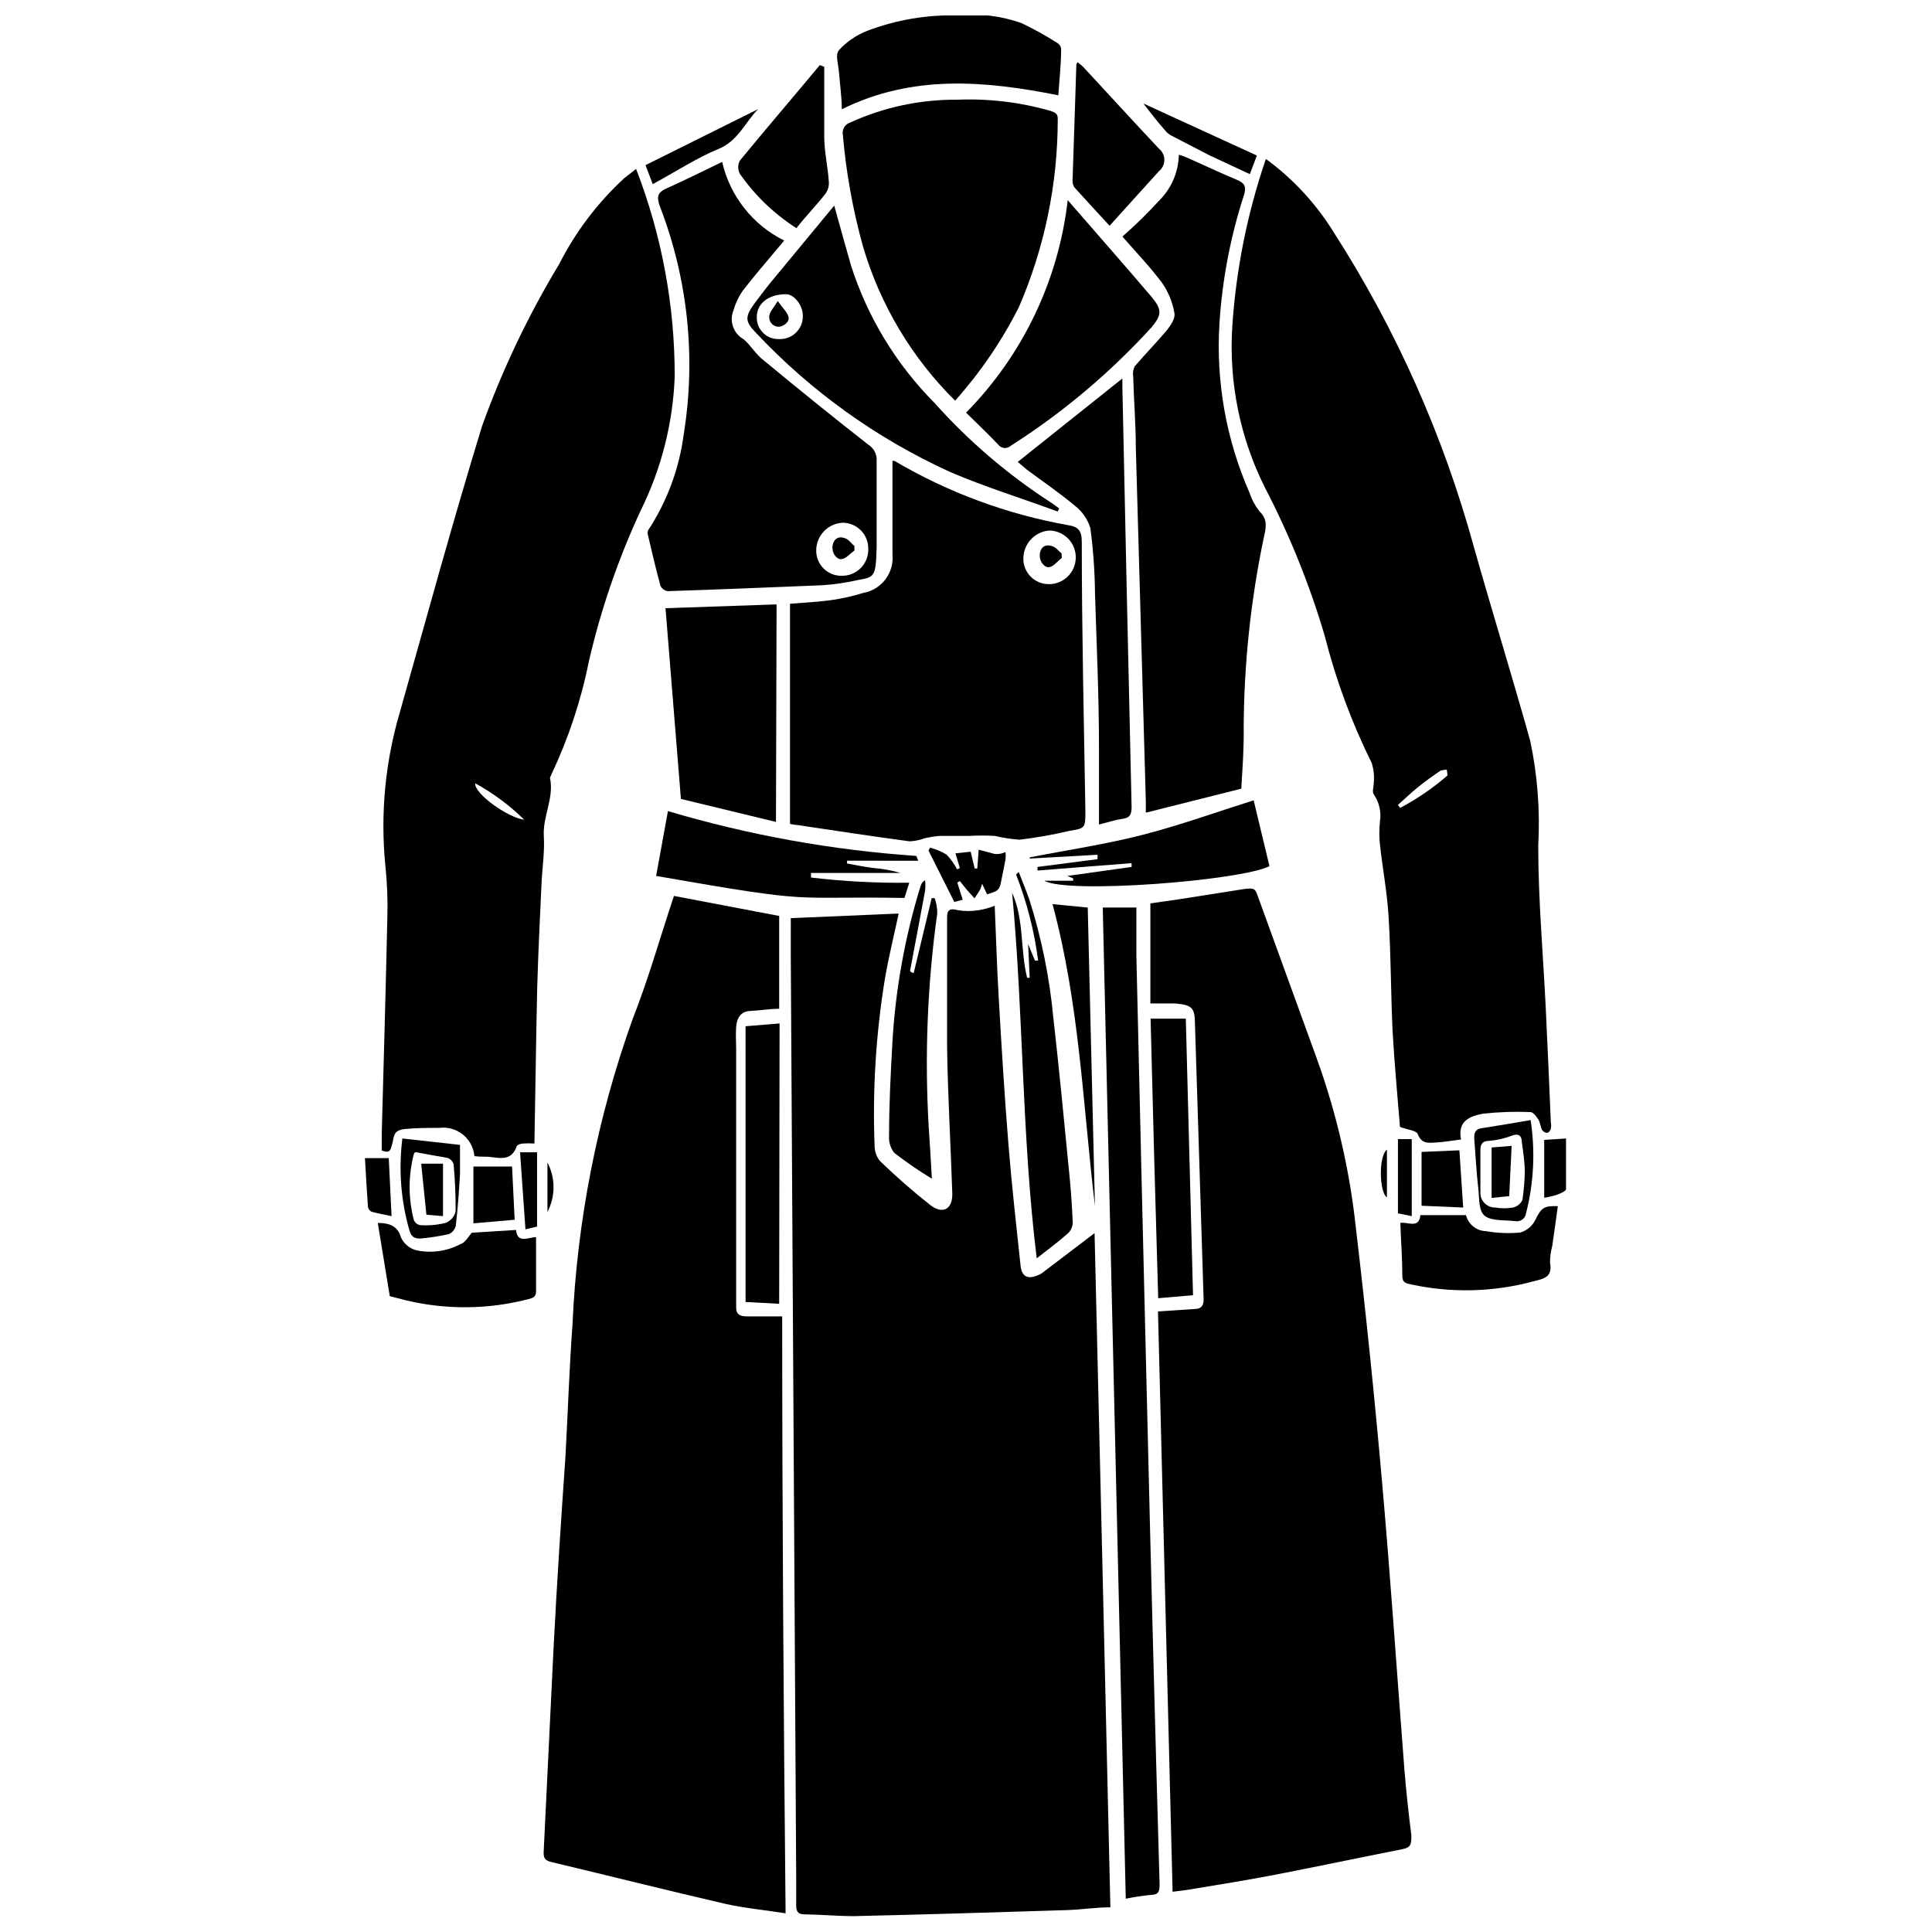
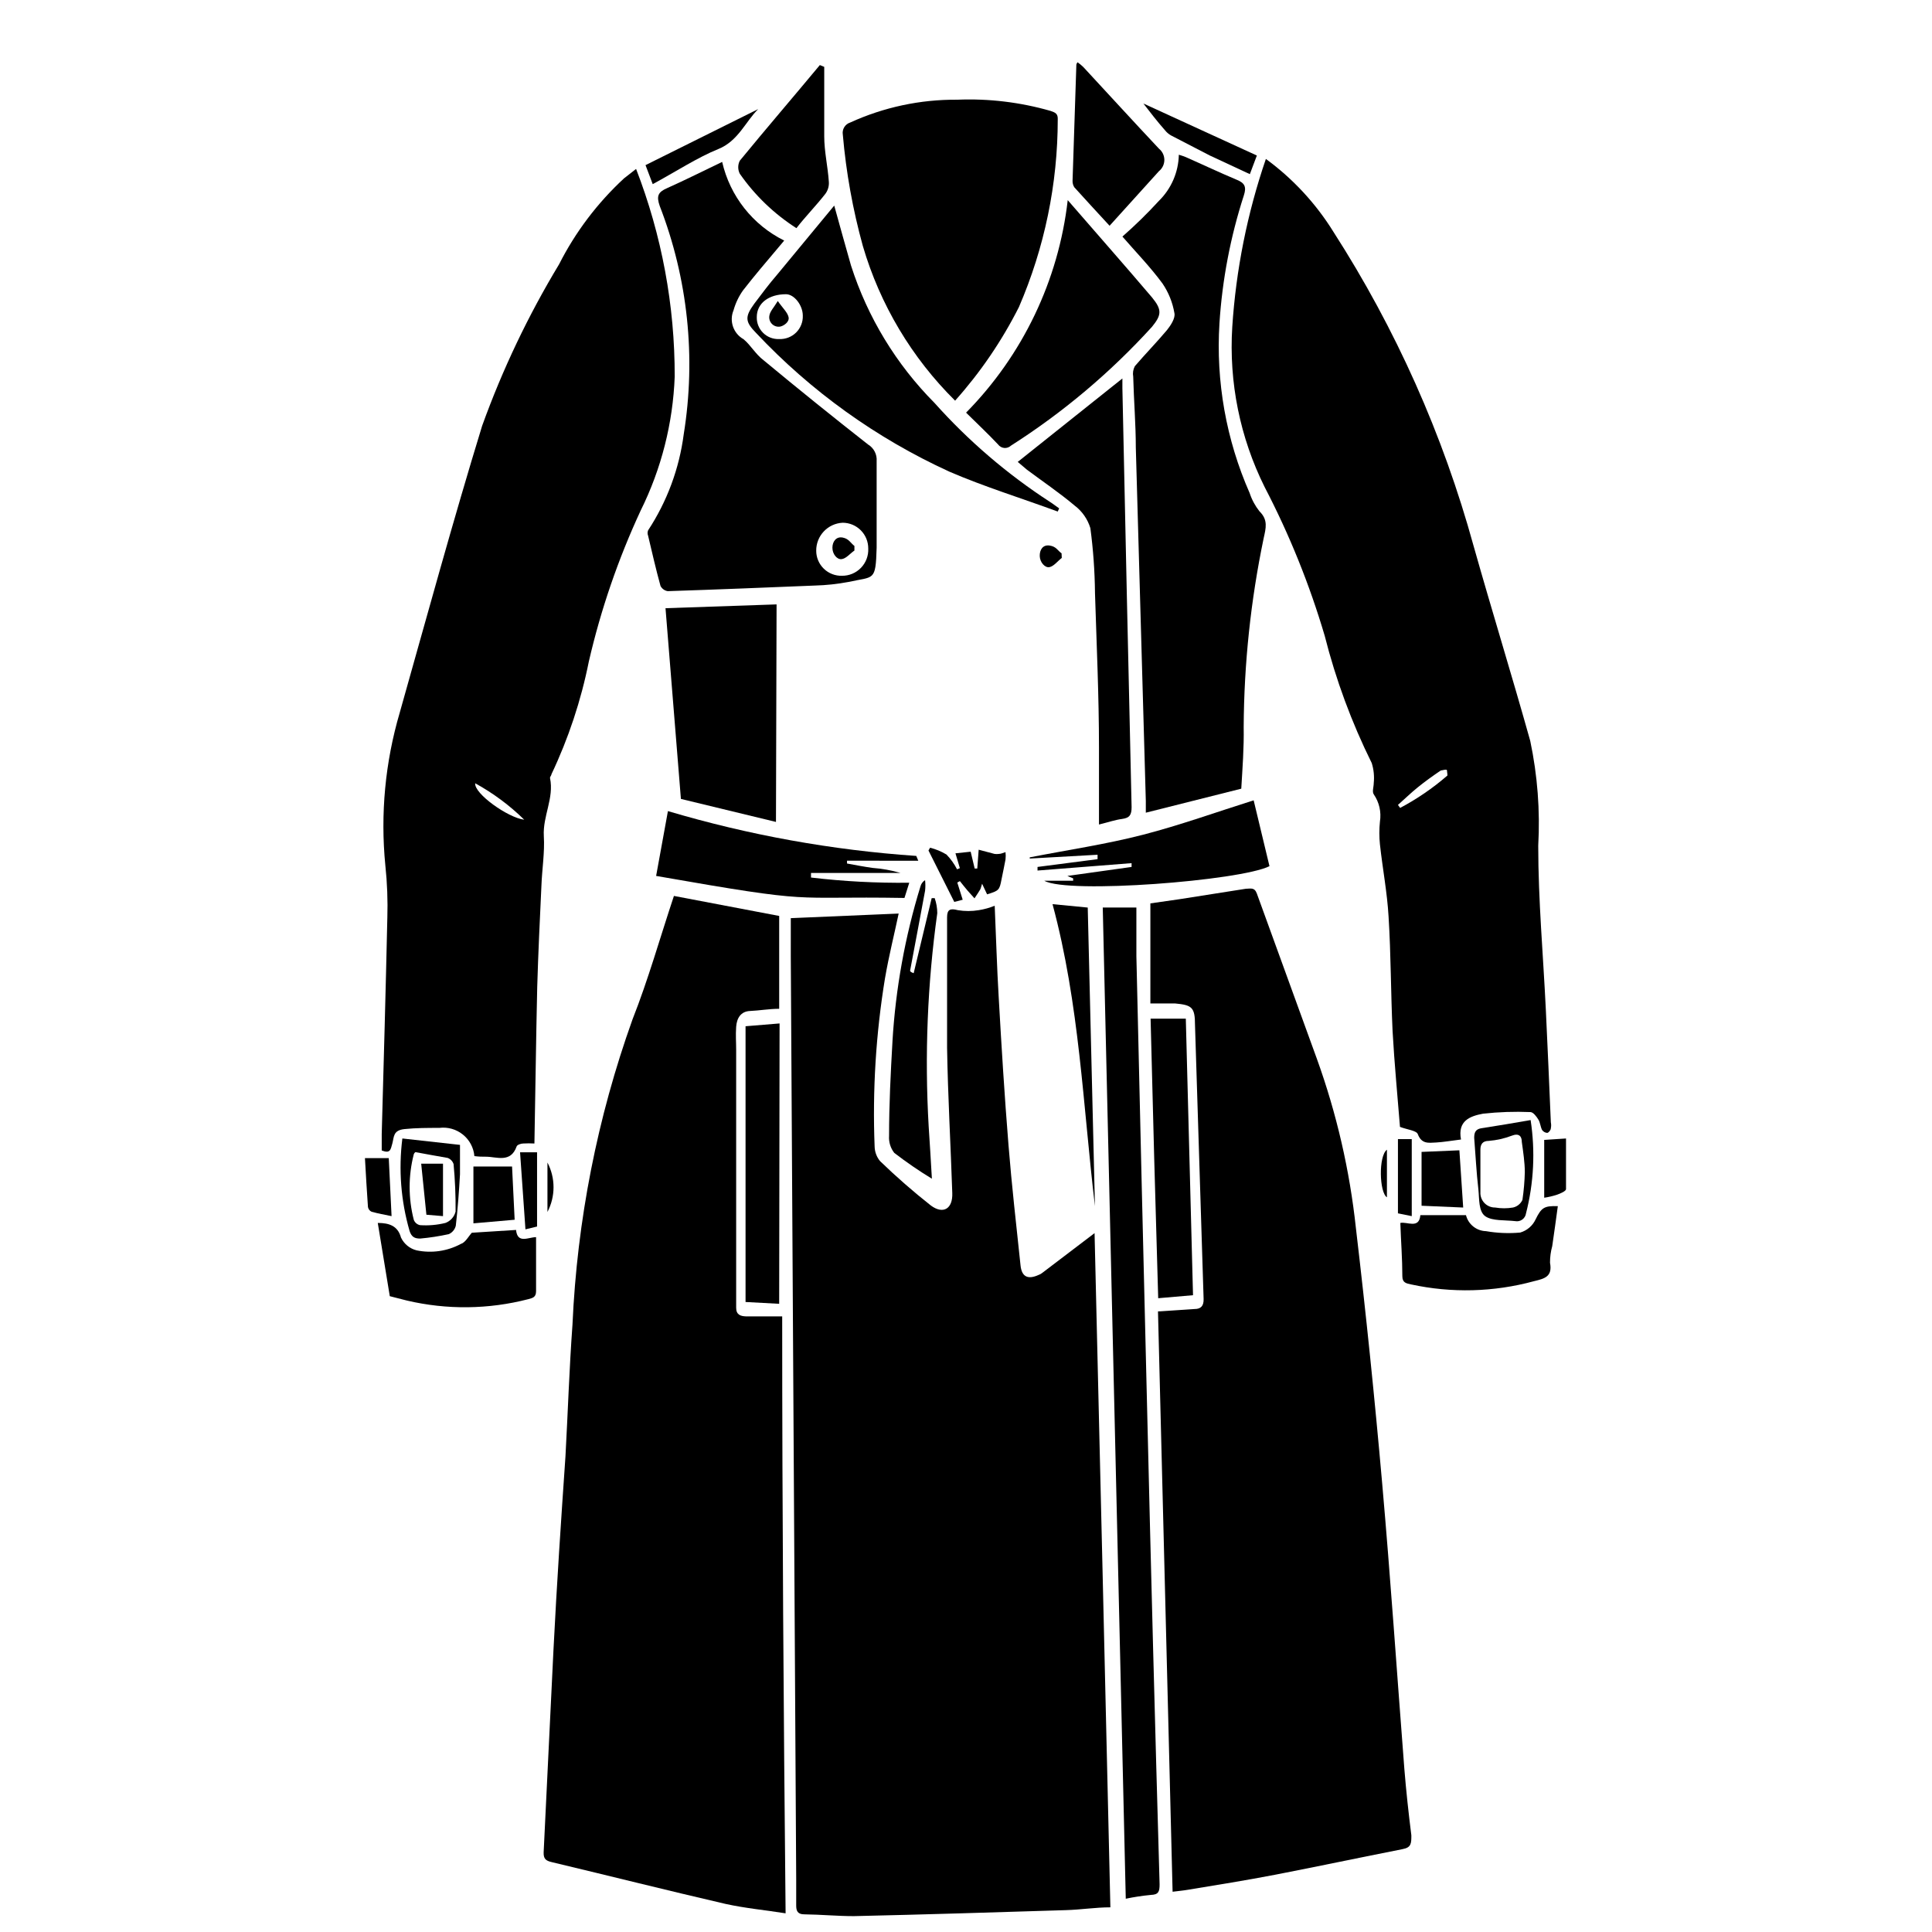
<svg xmlns="http://www.w3.org/2000/svg" width="800px" height="800px" version="1.1" viewBox="144 144 512 512">
  <defs>
    <clipPath id="c">
      <path d="m365 148.09h61v24.906h-61z" />
    </clipPath>
    <clipPath id="b">
      <path d="m353 384h86v267.9h-86z" />
    </clipPath>
    <clipPath id="a">
      <path d="m288 381h65v270.9h-65z" />
    </clipPath>
  </defs>
  <path d="m397.11 250.18c-11.492-11.371-19.902-25.477-24.449-40.992-2.664-9.645-4.441-19.516-5.305-29.488-0.25-1.418 0.59-2.801 1.965-3.234 8.902-4.062 18.586-6.125 28.371-6.043 8.344-0.34 16.688 0.664 24.715 2.969 1.273 0.426 1.961 0.742 1.91 2.227h-0.004c0 17.109-3.5 34.039-10.285 49.746-4.531 8.977-10.219 17.32-16.918 24.816z" />
  <g clip-path="url(#c)">
-     <path d="m367.09 172.96c0-3.234-0.477-6.203-0.688-9.176-0.211-2.969-1.168-5.305 0-6.574 2.062-2.219 4.602-3.941 7.426-5.039 7.664-2.918 15.824-4.305 24.023-4.082 5.723-0.594 11.504 0.113 16.918 2.066 3.289 1.566 6.477 3.336 9.543 5.305 0.488 0.332 0.812 0.852 0.902 1.434 0 4.137-0.477 8.219-0.742 12.355-19.25-3.82-38.555-5.621-57.383 3.711z" />
-   </g>
+     </g>
  <path d="m365.08 198.48c1.484 5.305 2.918 10.605 4.453 15.91v-0.004c4.394 13.707 11.973 26.172 22.113 36.383 8.977 10.051 19.25 18.859 30.547 26.199 0.848 0.531 1.645 1.168 2.492 1.75l-0.371 0.848c-9.652-3.555-19.465-6.574-28.797-10.605v-0.004c-19.25-8.812-36.613-21.273-51.121-36.695-2.969-3.023-3.023-4.297-0.531-7.742 1.961-2.598 3.977-5.305 6.047-7.691zm-14.582 35.371h-0.004c1.672 0.074 3.301-0.555 4.488-1.73 1.188-1.18 1.832-2.801 1.77-4.473 0-2.758-2.281-5.676-4.453-5.676-4.562 0-7.742 2.387-7.742 6.047-0.047 1.578 0.566 3.106 1.695 4.211 1.125 1.109 2.664 1.695 4.242 1.621z" />
  <path d="m426.96 197.04c7.848 9.07 15.168 17.34 22.328 25.773 2.703 3.289 2.547 4.668 0 7.797-11.012 12.109-23.586 22.703-37.387 31.5-0.477 0.445-1.121 0.664-1.77 0.605-0.648-0.062-1.242-0.398-1.625-0.922-2.652-2.812-5.305-5.305-8.484-8.434h-0.004c15.02-15.238 24.504-35.066 26.941-56.32z" />
  <path d="m362.43 161.72v18.402c0 4.031 0.953 8.008 1.219 12.039 0.09 1.133-0.23 2.262-0.902 3.184-2.441 3.129-5.305 6.047-7.691 9.121h0.004c-5.902-3.777-11.004-8.68-15.008-14.426-0.551-1.086-0.551-2.363 0-3.449 7-8.539 14.211-16.918 21.215-25.348z" />
  <path d="m438.05 203.83c-3.555-3.871-6.469-7-9.332-10.184h-0.004c-0.324-0.504-0.488-1.098-0.477-1.695 0.316-10.234 0.688-20.523 1.008-30.758 0 0 0-0.316 0.316-0.688v-0.004c0.547 0.383 1.062 0.809 1.539 1.273 6.684 7.211 13.312 14.477 20.047 21.637 0.898 0.723 1.418 1.816 1.418 2.969 0 1.152-0.52 2.246-1.418 2.969z" />
  <path d="m317.88 376.13 3.129-17.184v0.004c21.434 6.363 43.504 10.348 65.812 11.879 0 0 0.316 0.742 0.531 1.273l-18.883-0.004v0.742c2.281 0.426 4.508 0.848 6.789 1.168 2.496 0.184 4.969 0.629 7.371 1.328h-23.703v1.219c8.641 1.023 17.336 1.484 26.039 1.379l-1.273 4.031c-31.5-0.531-22.223 1.801-65.812-5.836z" />
-   <path d="m413.97 375.07c0.953 2.492 2.016 4.984 2.863 7.477 3.211 10.141 5.324 20.594 6.312 31.184 1.484 13.098 2.758 26.25 4.031 39.352 0.531 4.984 0.902 9.969 1.113 14.957v-0.004c-0.035 1.094-0.516 2.129-1.328 2.863-2.598 2.281-5.305 4.297-8.219 6.574-3.977-32.398-3.5-64.75-6.523-96.887 3.234 7.16 2.121 15.113 3.977 22.539h0.688l-0.426-8.961 1.805 4.402h0.848l0.004-0.004c-1.016-7.809-2.973-15.465-5.836-22.805z" />
  <path d="m420.76 377.41h7.637v-0.637l-1.539-0.637 17.023-2.387v-1.008l-24.926 1.961v-0.953l15.91-2.066v-1.168l-17.977 1.008v-0.316c10.023-1.961 20.152-3.445 30.016-5.992 9.863-2.547 19.57-6.047 29.328-9.121l4.191 17.449c-7.691 3.867-53.461 7.422-59.664 3.867z" />
  <path d="m390.96 456.37c-3.445-2.098-6.773-4.383-9.969-6.84-1.004-1.281-1.492-2.887-1.379-4.508 0-8.324 0.426-16.707 0.902-25.031h-0.004c0.828-13.949 3.32-27.746 7.426-41.102 0.18-0.684 0.617-1.273 1.219-1.645 0.105 0.934 0.105 1.879 0 2.812-1.273 7-2.652 14.055-3.977 21.215 0 0 0 0.316 0.953 0.637l4.773-19.887h0.797v-0.004c0.449 1.277 0.684 2.625 0.688 3.977-2.613 18.742-3.375 37.695-2.277 56.586 0.266 4.246 0.582 8.805 0.848 13.789z" />
  <path d="m405.59 381.01-1.324-2.812c-0.266 0.797-0.316 1.168-0.477 1.484-0.16 0.316-1.008 1.59-1.539 2.387l-1.805-2.016c-0.688-0.797-1.379-1.695-2.066-2.547l-0.688 0.371 1.434 4.562-2.227 0.582-6.84-13.629 0.426-0.742-0.008 0.004c1.531 0.383 2.996 0.988 4.348 1.805 1.125 1.16 2.07 2.484 2.809 3.922l0.742-0.316-1.168-3.926 4.031-0.426 1.062 4.453h0.688l0.371-4.984 4.191 1.113v0.004c0.387 0.051 0.781 0.051 1.168 0 0.582 0 1.168-0.316 1.75-0.477 0.078 0.652 0.078 1.309 0 1.961-0.316 1.695-0.688 3.445-1.062 5.305-0.527 2.809-0.688 2.969-3.816 3.922z" />
  <path d="m549.63 440.83c1.262 8.238 0.848 16.645-1.219 24.715-0.09 0.66-0.449 1.258-0.988 1.648-0.543 0.391-1.219 0.543-1.875 0.418-2.703-0.316-6.047 0-7.902-1.273-1.855-1.273-1.59-4.613-1.855-7.106-0.531-4.508-0.742-9.121-1.113-13.684 0-1.379 0.316-2.281 1.855-2.547 4.188-0.633 8.484-1.375 13.098-2.172zm-1.539 13.734c0-2.387-0.426-5.305-0.797-7.953 0-1.484-0.742-2.387-2.652-1.645h0.004c-1.957 0.746-4.012 1.211-6.098 1.379-1.695 0-2.227 0.953-2.227 2.332v11.242 0.004c-0.059 1.07 0.328 2.121 1.074 2.894 0.742 0.773 1.773 1.203 2.848 1.188 1.562 0.266 3.16 0.266 4.723 0 1.098-0.246 2.019-0.988 2.492-2.016 0.367-2.457 0.578-4.938 0.637-7.422z" />
  <path d="m250.63 445.71 15.273 1.695v7.797c-0.266 4.562-0.582 9.121-1.113 13.629v0.004c-0.242 0.988-0.926 1.812-1.855 2.227-2.504 0.547-5.035 0.938-7.586 1.168-1.484 0-2.281-0.426-2.812-2.016h0.004c-2.301-7.953-2.949-16.289-1.91-24.504zm3.445 3.606v0.004c-0.195 0.145-0.344 0.348-0.422 0.582-1.461 5.688-1.461 11.652 0 17.34 0.262 0.734 0.883 1.273 1.645 1.434 2.262 0.156 4.531-0.039 6.734-0.582 1.348-0.492 2.363-1.629 2.703-3.023 0.035-4.195-0.141-8.391-0.531-12.57-0.246-0.766-0.832-1.371-1.59-1.645-2.863-0.477-5.887-1.059-8.539-1.535z" />
  <path d="m335.38 186.91c2.074 9.062 8.109 16.715 16.441 20.84l-1.645 1.961c-3.129 3.711-6.258 7.371-9.227 11.191h-0.004c-1.148 1.605-2.012 3.402-2.543 5.305-1.207 2.863-0.062 6.176 2.652 7.691 1.91 1.59 3.184 3.977 5.305 5.57 9.121 7.566 18.348 15.008 27.684 22.328l-0.004-0.004c1.531 0.918 2.414 2.621 2.281 4.402v22.965c-0.266 9.07-0.688 7.531-7.477 9.07v-0.004c-2.941 0.555-5.922 0.875-8.91 0.953-12.992 0.531-25.984 1.062-38.98 1.484-0.82-0.129-1.527-0.641-1.91-1.379-1.219-4.402-2.227-8.855-3.289-13.312h0.004c-0.191-0.457-0.191-0.973 0-1.43 5.031-7.66 8.258-16.367 9.438-25.457 3.293-20.375 1.094-41.262-6.363-60.508-0.902-2.598-0.477-3.66 1.961-4.719 4.879-2.176 9.812-4.668 14.586-6.949zm38.715 102.46c0.012-1.809-0.695-3.547-1.973-4.832-1.273-1.285-3.008-2.008-4.816-2.008-3.945 0.199-7.035 3.473-7 7.426-0.004 1.793 0.727 3.512 2.016 4.762 1.289 1.25 3.031 1.922 4.824 1.867 1.895 0.016 3.711-0.746 5.027-2.113 1.312-1.363 2.008-3.207 1.922-5.102z" />
  <path d="m350.49 489.52-8.91-0.477v-73.078l9.016-0.742z" />
  <path d="m448.92 413.95h9.332c0.637 24.5 1.273 48.789 1.91 73.293l-9.227 0.797c-0.742-24.82-1.414-49.516-2.016-74.09z" />
  <path d="m316.98 192.8-1.91-5.039 29.855-14.848c-3.34 3.289-5.305 8.484-10.605 10.605-5.301 2.121-11.453 6.098-17.34 9.281z" />
  <path d="m447.01 171.43 30.07 13.785-1.855 4.934-10.605-4.934-10.238-5.301c-0.613-0.332-1.152-0.785-1.59-1.328-2.121-2.387-4.137-5.035-5.781-7.156z" />
  <g clip-path="url(#b)">
    <path d="m353.57 387.32 28.586-1.219c-1.113 5.305-2.598 11.191-3.606 17.078l-0.004-0.004c-2.426 14.77-3.352 29.75-2.758 44.707 0.039 1.398 0.543 2.742 1.434 3.82 4.285 4.148 8.781 8.078 13.469 11.77 3.289 2.441 5.832 0.848 5.676-3.289-0.426-12.832-1.168-25.668-1.379-38.5v-34.578c0-2.066 0.797-2.441 2.812-1.91l-0.004 0.004c1.859 0.316 3.762 0.316 5.621 0 1.438-0.23 2.844-0.621 4.191-1.168 0.371 8.324 0.582 16.281 1.062 24.289 0.742 13.098 1.539 26.145 2.598 39.191 0.848 10.605 2.066 21.215 3.184 31.82 0.316 3.074 1.961 3.816 4.773 2.547l-0.004-0.004c0.324-0.105 0.633-0.266 0.902-0.477l13.949-10.605c1.434 59.609 2.812 119.06 4.191 178.67-3.926 0-7.848 0.637-11.773 0.742-18.719 0.582-37.441 1.168-56.215 1.59-4.348 0-8.75-0.426-13.152-0.477-1.805 0-2.121-1.008-2.121-2.332v-7.106l-1.434-244.54z" />
  </g>
  <g clip-path="url(#a)">
    <path d="m352.19 651.05c-5.305-0.848-10.605-1.324-15.91-2.492-15.379-3.555-30.758-7.426-46.086-11.082-1.59-0.371-2.176-0.902-2.121-2.598 0.902-17.871 1.695-35.691 2.598-53.562 0.902-17.875 2.016-34.422 3.184-51.391 0.637-11.613 1.008-23.227 1.855-34.844 1.223-27.621 6.586-54.898 15.91-80.926 4.191-10.605 7.32-21.742 10.977-32.723l27.895 5.305v24.605c-2.547 0-5.305 0.477-7.742 0.582-2.441 0.105-3.5 1.91-3.66 4.191s0 4.031 0 6.047v68.41c0 1.855 1.168 2.227 2.547 2.281h9.652c0 52.609 0.371 105.11 0.902 158.2z" />
  </g>
  <path d="m454.75 645.33c-1.273-51.441-2.598-102.51-3.871-153.79l9.703-0.637c1.59 0 2.441-0.742 2.387-2.652-0.777-24.184-1.539-48.383-2.281-72.602 0-4.719-0.797-5.305-5.305-5.727h-6.523v-26.516l7.742-1.113 17.559-2.762c1.219 0 2.281-0.477 2.918 1.273 5.305 14.637 10.605 29.238 15.91 43.805 5.227 14.488 8.699 29.551 10.34 44.867 2.652 22.484 4.969 44.988 6.949 67.512 2.227 25.242 3.926 50.488 5.887 75.785 0.477 5.887 1.113 11.719 1.855 17.605 0 2.121 0 3.234-2.332 3.66-11.297 2.227-22.539 4.613-33.781 6.789-7.691 1.484-15.379 2.703-23.07 3.977-1.168 0.207-2.387 0.312-4.086 0.527z" />
  <path d="m312.57 188.77c6.805 17.555 10.277 36.223 10.234 55.047-0.465 12.332-3.535 24.422-9.016 35.48-5.953 12.816-10.555 26.215-13.734 39.984-2.066 10.34-5.398 20.387-9.918 29.91 0 0.316-0.426 0.688-0.371 1.008 1.113 5.305-1.961 10.078-1.645 15.379 0.266 4.348-0.477 8.75-0.637 13.152-0.426 8.961-0.848 17.871-1.113 26.836-0.316 13.734-0.477 27.418-0.742 41.473-0.988-0.055-1.98-0.055-2.969 0-0.637 0-1.645 0.371-1.75 0.797-1.59 4.453-5.305 2.703-8.113 2.703-1.027 0.023-2.059-0.027-3.078-0.16-0.195-2.238-1.297-4.301-3.051-5.711-1.75-1.41-4-2.047-6.231-1.766-3.074 0-6.152 0-9.227 0.316-3.074 0.316-2.758 2.066-3.234 3.816-0.477 1.75-0.582 2.703-2.812 1.855v-4.348c0.531-19.09 1.062-38.129 1.484-57.223l0.004 0.004c0.141-4.676-0.035-9.352-0.531-14-1.34-13.609-0.043-27.348 3.816-40.465 7.16-25.348 14.105-50.805 21.848-76.047l0.004-0.004c5.367-14.879 12.188-29.199 20.363-42.742 4.34-8.566 10.18-16.289 17.234-22.805zm-29.645 172.46c-3.867-3.797-8.242-7.043-12.992-9.652-0.32 2.707 8.645 9.125 12.992 9.652z" />
  <path d="m531.18 445.98c-2.598 0.316-4.613 0.688-6.629 0.797-2.016 0.105-3.816 0.426-4.824-2.227-0.371-0.953-2.758-1.168-4.719-1.91-0.637-8.113-1.484-16.758-1.961-25.402-0.477-10.129-0.426-20.258-1.062-30.336-0.371-6.418-1.59-12.727-2.281-19.09h-0.004c-0.211-2.027-0.211-4.07 0-6.098 0.398-2.527-0.191-5.109-1.645-7.215-0.477-0.688 0-1.961 0-2.969 0.188-1.785 0.008-3.59-0.527-5.305-5.336-10.77-9.516-22.074-12.465-33.727-4.023-13.617-9.352-26.812-15.91-39.406-6.543-13.141-9.508-27.773-8.59-42.426 0.984-15.176 3.981-30.156 8.91-44.547 7.164 5.238 13.25 11.812 17.926 19.359 16.512 25.695 29.027 53.754 37.121 83.207 4.879 17.289 10.184 34.418 15.008 51.652 1.926 9.129 2.641 18.473 2.121 27.789 0 14.531 1.324 29.008 2.016 43.488 0.477 9.918 0.902 19.887 1.324 29.805 0.109 0.523 0.109 1.066 0 1.59 0 0.477-0.582 1.168-0.953 1.219-0.559-0.035-1.066-0.328-1.379-0.793-0.426-0.848-0.477-1.91-0.953-2.703-0.477-0.797-1.379-2.016-2.121-2.016v-0.004c-4.195-0.176-8.398-0.035-12.57 0.426-3.394 0.637-6.789 1.855-5.832 6.84zm-16.707-88.668 0.582 0.797v-0.004c4.441-2.352 8.605-5.199 12.41-8.484 0.266 0 0-0.953 0-1.434 0-0.477-1.273 0-1.645 0-2.121 1.434-4.191 2.918-6.152 4.508-1.961 1.594-3.445 3.078-5.195 4.617z" />
-   <path d="m353.36 362.34v-58.336c3.711-0.316 7.477-0.477 11.191-1.008 2.766-0.402 5.496-1.023 8.168-1.855 4.879-0.836 8.281-5.305 7.793-10.234v-24.766h0.531c14.191 8.367 29.762 14.133 45.98 17.023 2.703 0.426 3.66 1.379 3.66 4.508 0 23.758 0.582 47.73 0.953 71.223 0 4.562 0 4.613-4.297 5.305-4.352 1.031-8.762 1.812-13.203 2.332-2.199-0.172-4.379-0.508-6.523-1.008-2.262-0.133-4.527-0.133-6.789 0h-7.797c-1.301 0.113-2.594 0.309-3.871 0.582-1.324 0.508-2.719 0.793-4.137 0.852-9.863-1.324-19.676-2.812-29.539-4.297-0.711-0.055-1.422-0.16-2.121-0.32zm61.836-70.426c-0.043 1.824 0.656 3.586 1.934 4.887 1.281 1.297 3.031 2.023 4.856 2.008 3.926 0 7.106-3.184 7.106-7.106 0-3.926-3.18-7.106-7.106-7.106-3.797 0.348-6.723 3.504-6.789 7.316z" />
  <path d="m472.95 353.01-25.297 6.363v-3.129c-0.883-31.254-1.77-62.473-2.652-93.656 0-6.258-0.531-12.516-0.688-18.773-0.172-0.941-0.02-1.91 0.422-2.758 2.758-3.234 5.781-6.312 8.539-9.598 1.008-1.273 2.227-3.129 1.961-4.453-0.477-2.836-1.562-5.531-3.18-7.902-3.289-4.453-7.16-8.434-10.605-12.41 3.383-2.969 6.606-6.121 9.648-9.441 3.305-3.231 5.207-7.629 5.305-12.25 0.629 0.18 1.25 0.391 1.855 0.637 4.453 1.961 8.91 4.082 13.469 5.992 2.121 0.848 2.652 1.855 1.91 4.137-3.555 10.984-5.731 22.367-6.469 33.887-0.973 15.434 1.773 30.875 8.008 45.027 0.574 1.75 1.453 3.383 2.598 4.824 2.332 2.281 1.695 4.453 1.113 7.106-3.434 16.469-5.207 33.242-5.301 50.062 0.105 5.465-0.32 10.875-0.637 16.336z" />
  <path d="m442.34 647.18c-2.016-87.664-4.082-175.01-6.098-262.67h8.91v12.832c0.918 40.199 1.875 80.414 2.863 120.65 0.988 41.789 2.086 83.578 3.289 125.37 0 1.91-0.266 2.758-2.332 2.812l-0.004 0.004c-2.227 0.211-4.438 0.547-6.629 1.008z" />
  <path d="m349.64 361.82-25.191-6.098-4.082-50.543 29.434-1.008z" />
  <path d="m413.71 266.41 27.734-22.113v2.547c0.777 37.016 1.59 74.035 2.441 111.05 0 2.066-0.531 2.863-2.492 3.129-1.961 0.266-3.555 0.848-6.152 1.484v-20.363c0-13.684-0.637-27.418-1.062-41.102l0.004-0.004c-0.062-5.711-0.469-11.414-1.223-17.074-0.723-2.394-2.191-4.492-4.188-5.996-4.031-3.394-8.434-6.363-12.621-9.492z" />
  <path d="m269.04 470.69 11.719-0.742c0.371 3.766 3.289 1.91 5.305 1.91v14.32c0 1.645-0.953 1.805-2.066 2.121l-0.004-0.004c-10.523 2.723-21.551 2.852-32.137 0.371l-4.559-1.164-3.184-19.41c2.969 0 5.305 0.742 6.152 3.871 0.801 1.691 2.32 2.938 4.137 3.394 3.984 0.824 8.133 0.227 11.719-1.699 1.219-0.371 2.07-2.066 2.918-2.969z" />
  <path d="m556.84 463.64c-0.477 3.606-1.008 7.266-1.484 10.605-0.398 1.434-0.594 2.918-0.586 4.402 0.688 3.66-1.379 4.191-4.242 4.879-10.645 2.906-21.832 3.199-32.613 0.852-1.219-0.266-2.281-0.426-2.281-2.176 0-4.613-0.371-9.281-0.531-14.105 1.75-0.426 4.984 1.695 5.305-2.066l12.09-0.004c0.617 2.445 2.785 4.176 5.305 4.242 2.992 0.52 6.043 0.645 9.066 0.371 1.805-0.52 3.297-1.797 4.086-3.5 1.535-3.129 2.277-3.606 5.887-3.5z" />
  <path d="m422.93 383.61 9.332 0.902c0.637 26.48 1.273 52.855 1.91 79.125-3.18-26.625-4.082-53.512-11.242-80.027z" />
  <path d="m281.82 449.37h4.508v19.676l-3.078 0.742z" />
  <path d="m518.13 466.29-3.66-0.742v-19.676h3.66z" />
  <path d="m425.38 291.86c-1.113 0.848-2.121 2.227-3.289 2.441-1.168 0.211-2.492-1.273-2.547-2.918-0.055-1.645 0.797-3.074 2.598-2.812 1.805 0.266 2.121 1.324 3.184 2.066z" />
  <path d="m370.43 289.9c-1.168 0.797-2.227 2.176-3.445 2.281-1.219 0.105-2.387-1.379-2.387-3.023 0-1.645 1.008-3.023 2.703-2.703 1.695 0.316 2.121 1.484 3.129 2.227z" />
  <path d="m350.12 223.77c1.324 1.91 2.598 3.023 2.863 4.297 0.266 1.273-1.324 2.332-2.281 2.492-0.793 0.117-1.594-0.156-2.152-0.734-0.559-0.582-0.801-1.391-0.656-2.18 0.16-1.117 1.168-2.125 2.227-3.875z" />
  <path d="m279.7 453.14 0.688 14.105-10.926 0.953v-15.059z" />
  <path d="m531.76 464.01-11.031-0.477v-14.266l10.023-0.426c0.32 4.773 0.637 9.496 1.008 15.168z" />
  <path d="m247.77 466.29c-1.855-0.371-3.555-0.688-5.305-1.168-0.508-0.238-0.867-0.715-0.953-1.27-0.316-4.242-0.531-8.484-0.797-12.941h6.312z" />
  <path d="m553.23 461.41v-15.328l5.781-0.371v13.418c0 0.531-1.484 1.168-2.387 1.484-1.105 0.363-2.242 0.629-3.394 0.797z" />
  <path d="m289.08 452.08c2.148 4.102 2.148 8.996 0 13.098z" />
  <path d="m511.55 448.68v12.621c-2.012-1.273-2.277-10.926 0-12.621z" />
-   <path d="m543.96 460.98-4.668 0.477v-13.363l5.305-0.426z" />
  <path d="m255.62 452.39h5.781v13.895l-4.402-0.371z" />
</svg>